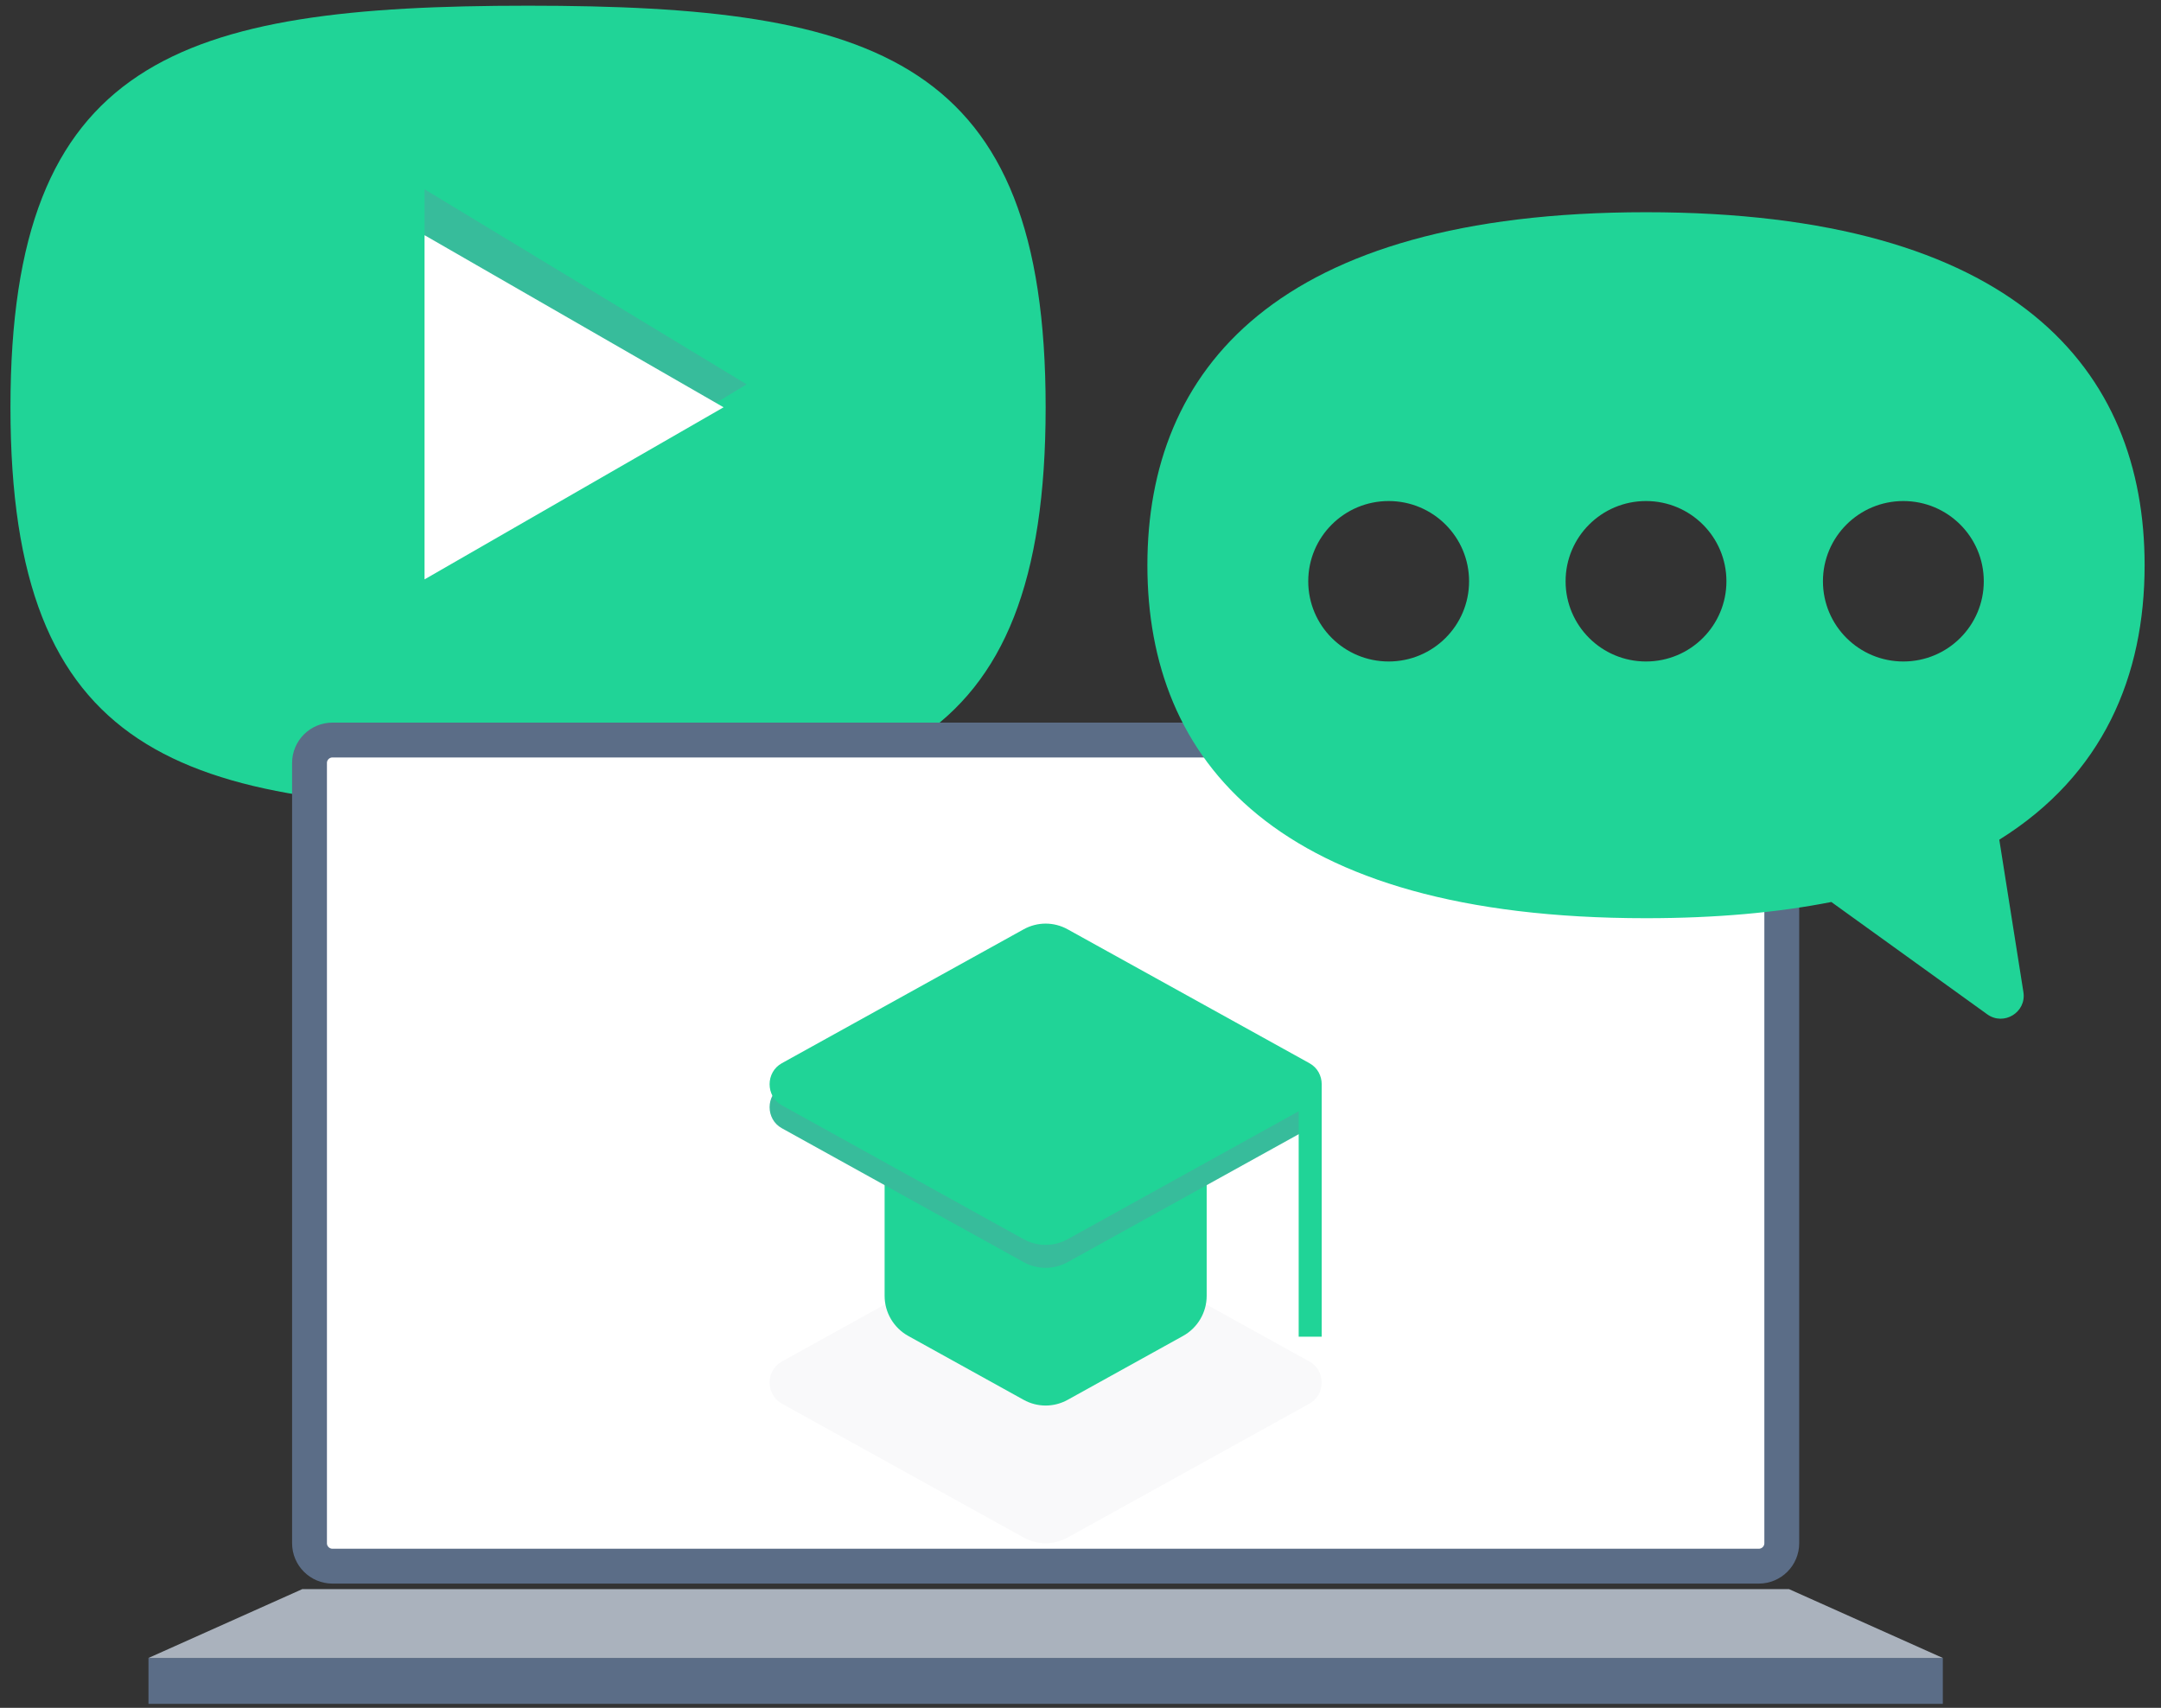
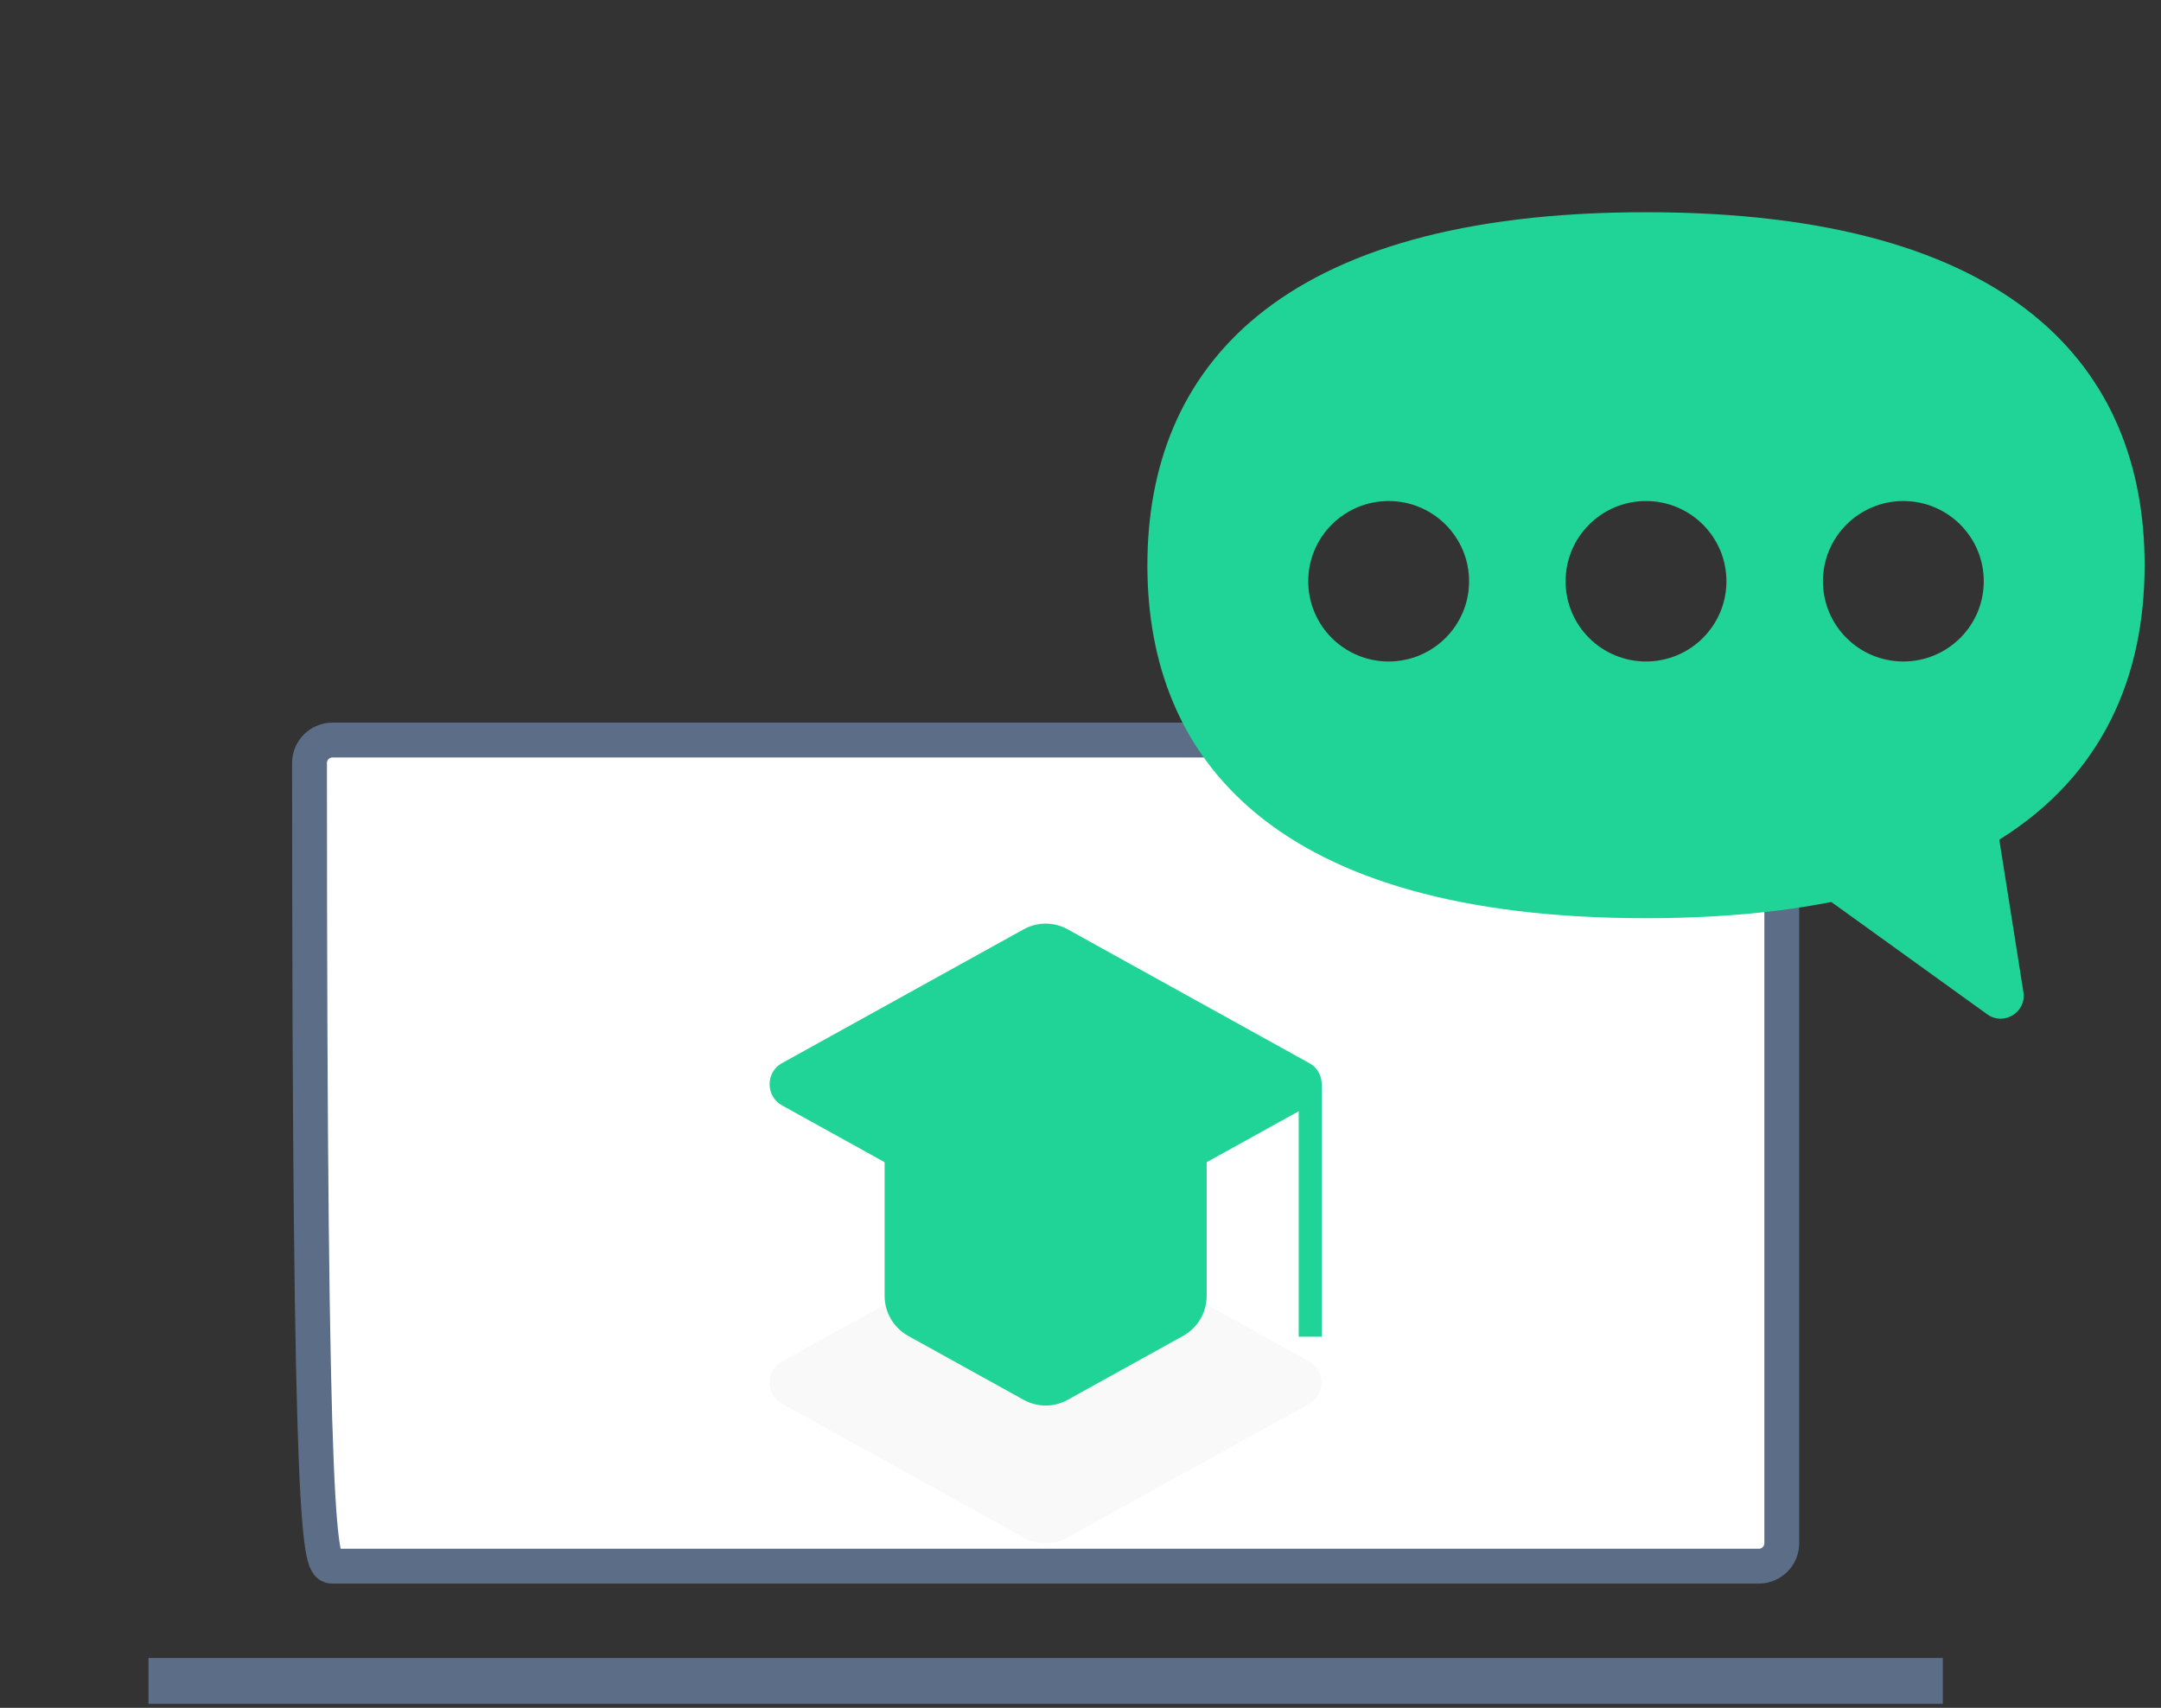
<svg xmlns="http://www.w3.org/2000/svg" width="124" height="98" viewBox="0 0 124 98" fill="none">
  <rect x="0" y="0" width="124" height="98" fill="#333333" stroke="none" />
-   <path d="M60 23.371C60 43.371 50.348 46.416 30.3 46.416C10.252 46.416 0.6 43.371 0.6 23.371C0.6 3.371 10.252 0.327 30.3 0.327C50.348 0.327 60 3.371 60 23.371Z" fill="#20D497" />
-   <path d="M42.84 22.054L24.36 33.248V10.861L42.84 22.054Z" fill="#37BC9B" />
-   <path d="M41.52 23.371L24.36 33.247V13.495L41.52 23.371Z" fill="white" />
-   <path d="M100.92 42.465H19.08C18.351 42.465 17.76 43.054 17.76 43.782V88.554C17.76 89.281 18.351 89.871 19.08 89.871H100.92C101.649 89.871 102.24 89.281 102.24 88.554V43.782C102.24 43.054 101.649 42.465 100.92 42.465Z" fill="white" stroke="#5B6D87" stroke-width="2" />
+   <path d="M100.92 42.465H19.08C18.351 42.465 17.76 43.054 17.76 43.782C17.76 89.281 18.351 89.871 19.08 89.871H100.92C101.649 89.871 102.24 89.281 102.24 88.554V43.782C102.24 43.054 101.649 42.465 100.92 42.465Z" fill="white" stroke="#5B6D87" stroke-width="2" />
  <path d="M111.48 95.138H8.52V97.772H111.48V95.138Z" fill="#5B6D87" />
-   <path d="M17.345 91.188L8.52 95.138H111.48L102.655 91.188H17.345Z" fill="#AAB2BD" />
  <path d="M58.737 70.446C59.526 70.01 60.475 70.01 61.263 70.446L75.14 78.13C76.074 78.647 76.074 80.025 75.14 80.543L61.263 88.227C60.475 88.663 59.526 88.663 58.737 88.227L44.861 80.543C43.927 80.025 43.927 78.647 44.861 78.13L58.737 70.446Z" fill="#F9F9FA" />
  <path d="M52.118 76.661C51.28 76.197 50.76 75.315 50.76 74.358V62.218H69.24V74.358C69.24 75.315 68.72 76.197 67.881 76.661L61.263 80.326C60.474 80.763 59.525 80.763 58.737 80.326L52.118 76.661Z" fill="#20D497" />
-   <path d="M58.737 54.644C59.526 54.207 60.475 54.207 61.263 54.644L75.14 62.328C76.074 62.845 76.074 64.223 75.14 64.74L61.263 72.424C60.475 72.861 59.526 72.861 58.737 72.424L44.861 64.74C43.927 64.223 43.927 62.845 44.861 62.328L58.737 54.644Z" fill="#37BC9B" />
  <path d="M58.737 53.327C59.526 52.89 60.475 52.89 61.263 53.327L75.14 61.011C76.074 61.528 76.074 62.906 75.14 63.423L61.263 71.108C60.475 71.544 59.526 71.544 58.737 71.108L44.861 63.423C43.927 62.906 43.927 61.528 44.861 61.011L58.737 53.327Z" fill="#20D497" />
  <path d="M75.84 62.218H74.52V76.703H75.84V62.218Z" fill="#20D497" />
  <path fill-rule="evenodd" clip-rule="evenodd" d="M123.06 32.434C123.06 38.795 120.681 44.471 114.721 48.184L116.105 56.93C116.288 58.087 114.98 58.889 114.028 58.203L105.084 51.759C102.008 52.363 98.479 52.689 94.449 52.689C73.199 52.689 65.838 43.621 65.838 32.434C65.838 21.247 73.199 12.178 94.449 12.178C115.7 12.178 123.06 21.247 123.06 32.434ZM79.682 37.958C82.231 37.958 84.297 35.897 84.297 33.355C84.297 30.812 82.231 28.751 79.682 28.751C77.134 28.751 75.068 30.812 75.068 33.355C75.068 35.897 77.134 37.958 79.682 37.958ZM99.064 33.355C99.064 35.897 96.998 37.958 94.449 37.958C91.901 37.958 89.835 35.897 89.835 33.355C89.835 30.812 91.901 28.751 94.449 28.751C96.998 28.751 99.064 30.812 99.064 33.355ZM109.216 37.958C111.765 37.958 113.831 35.897 113.831 33.355C113.831 30.812 111.765 28.751 109.216 28.751C106.668 28.751 104.602 30.812 104.602 33.355C104.602 35.897 106.668 37.958 109.216 37.958Z" fill="#20D497" />
</svg>